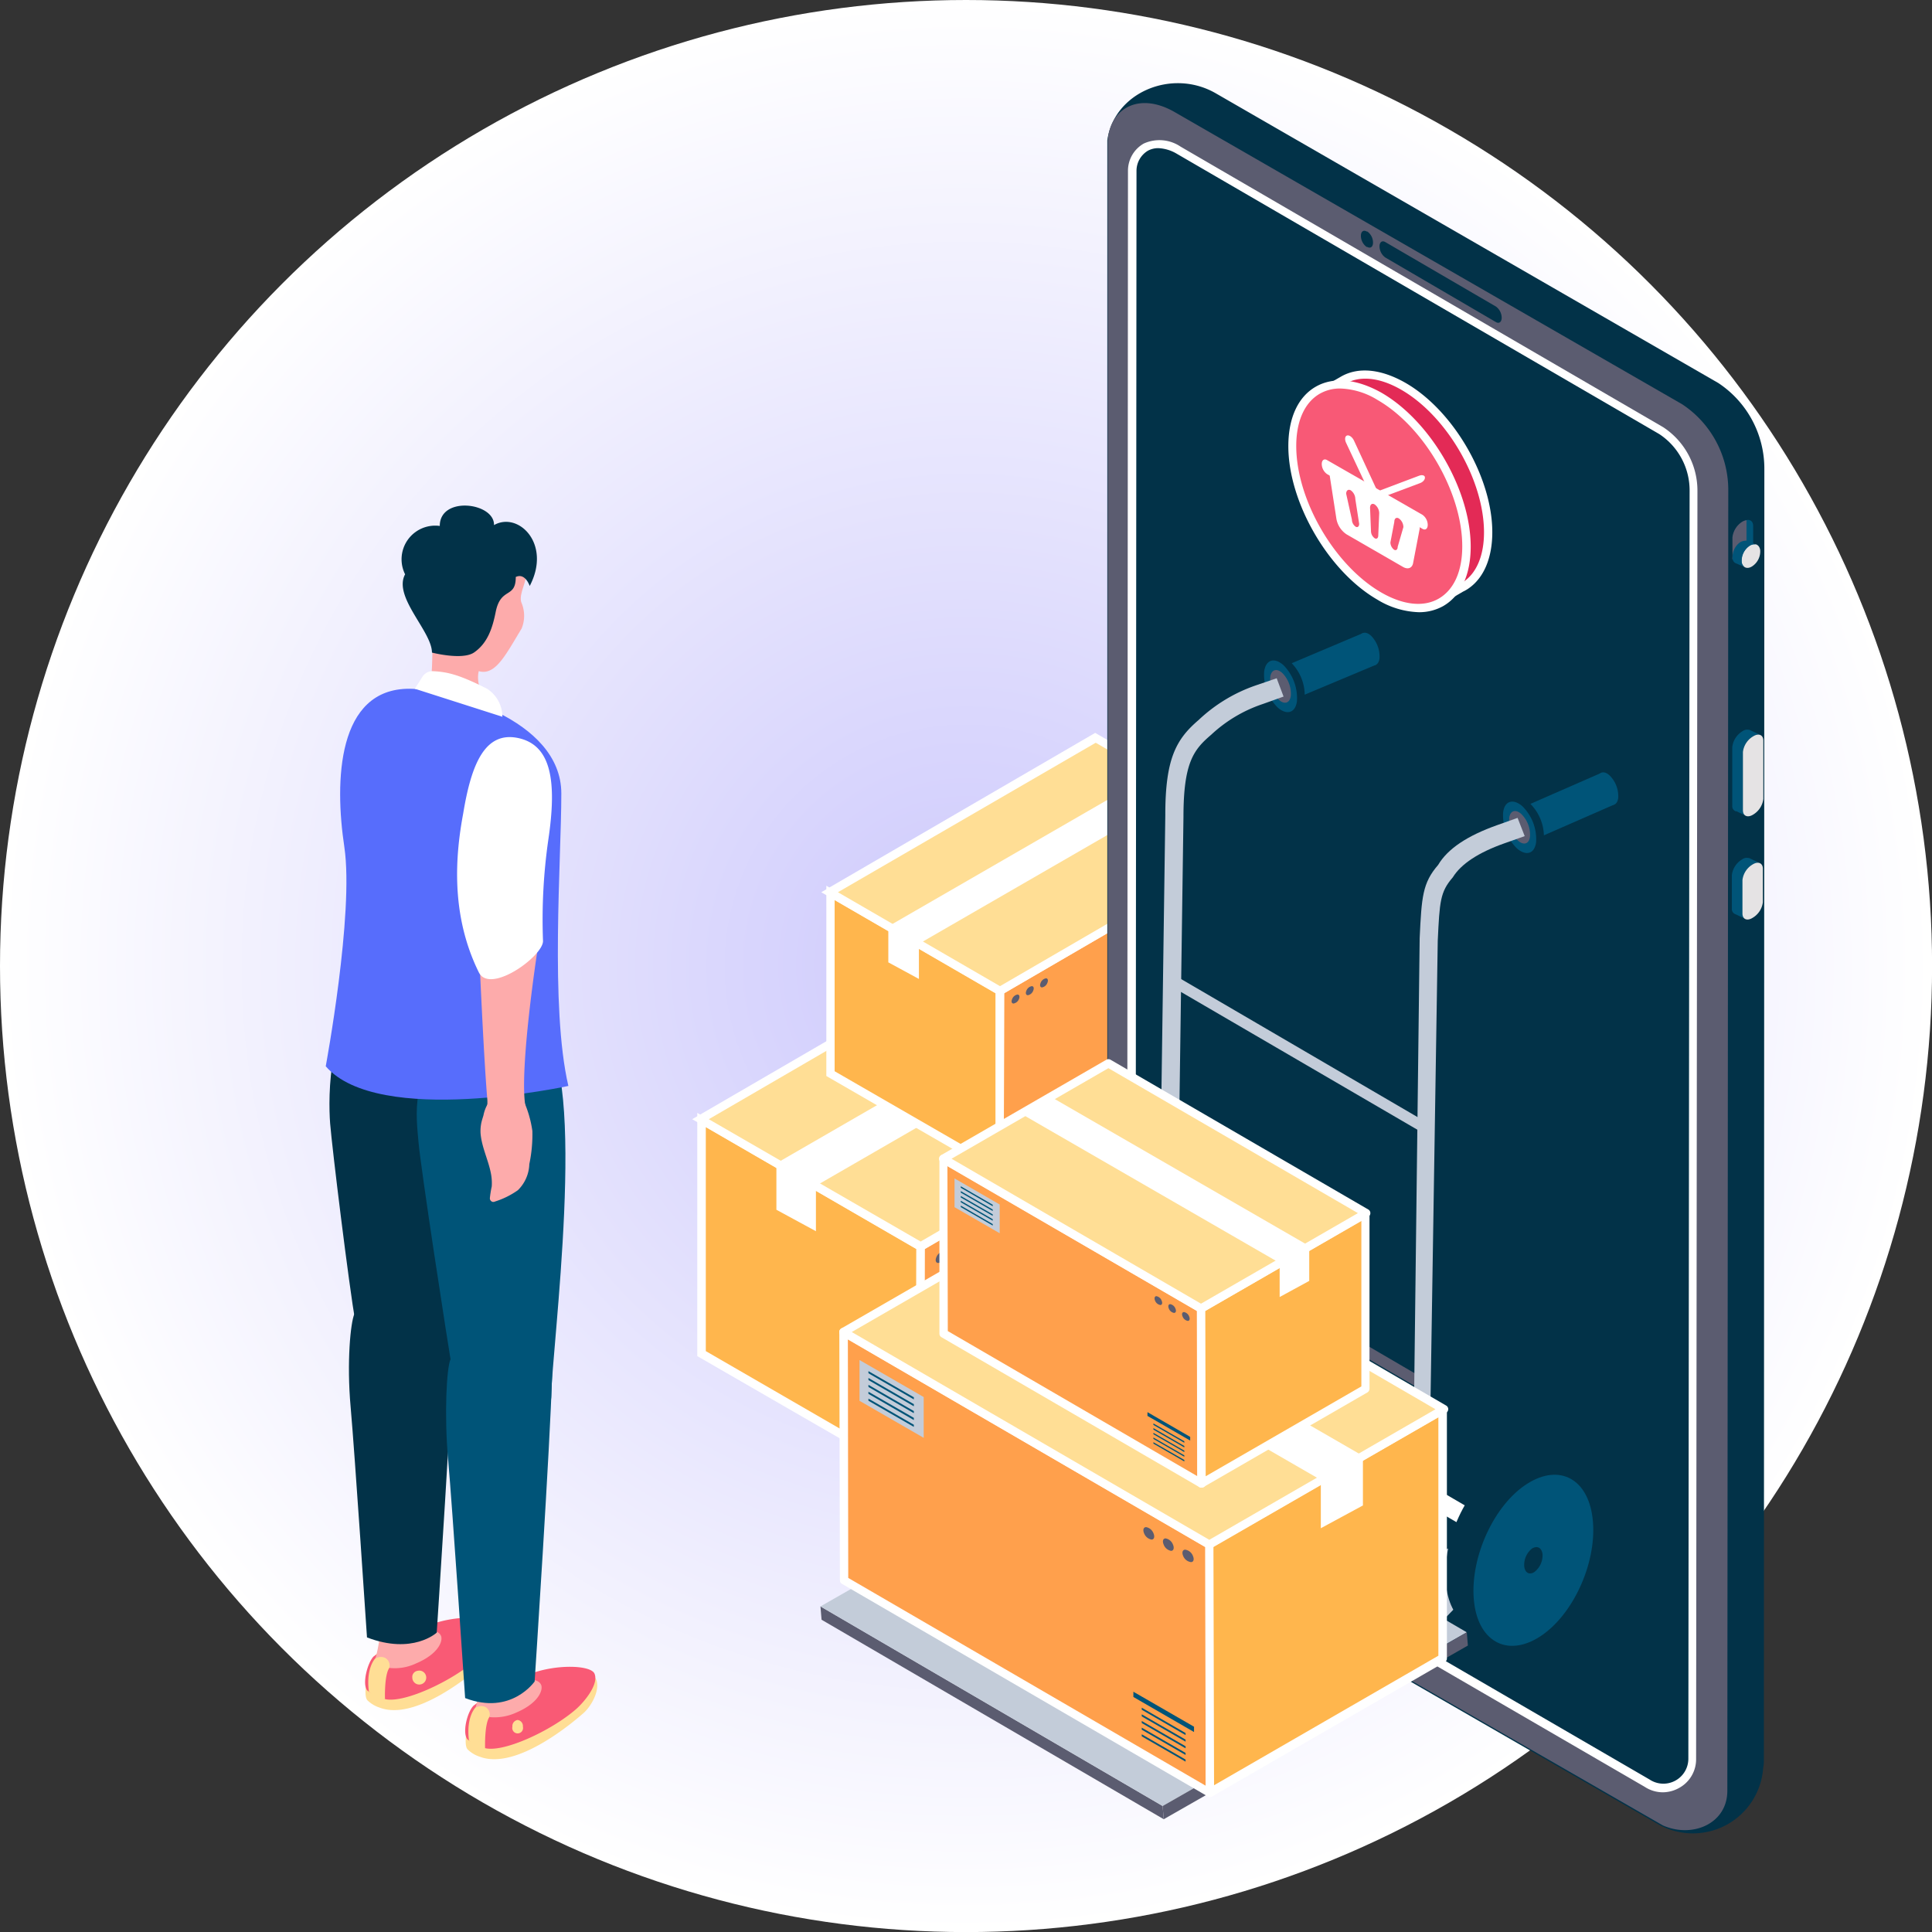
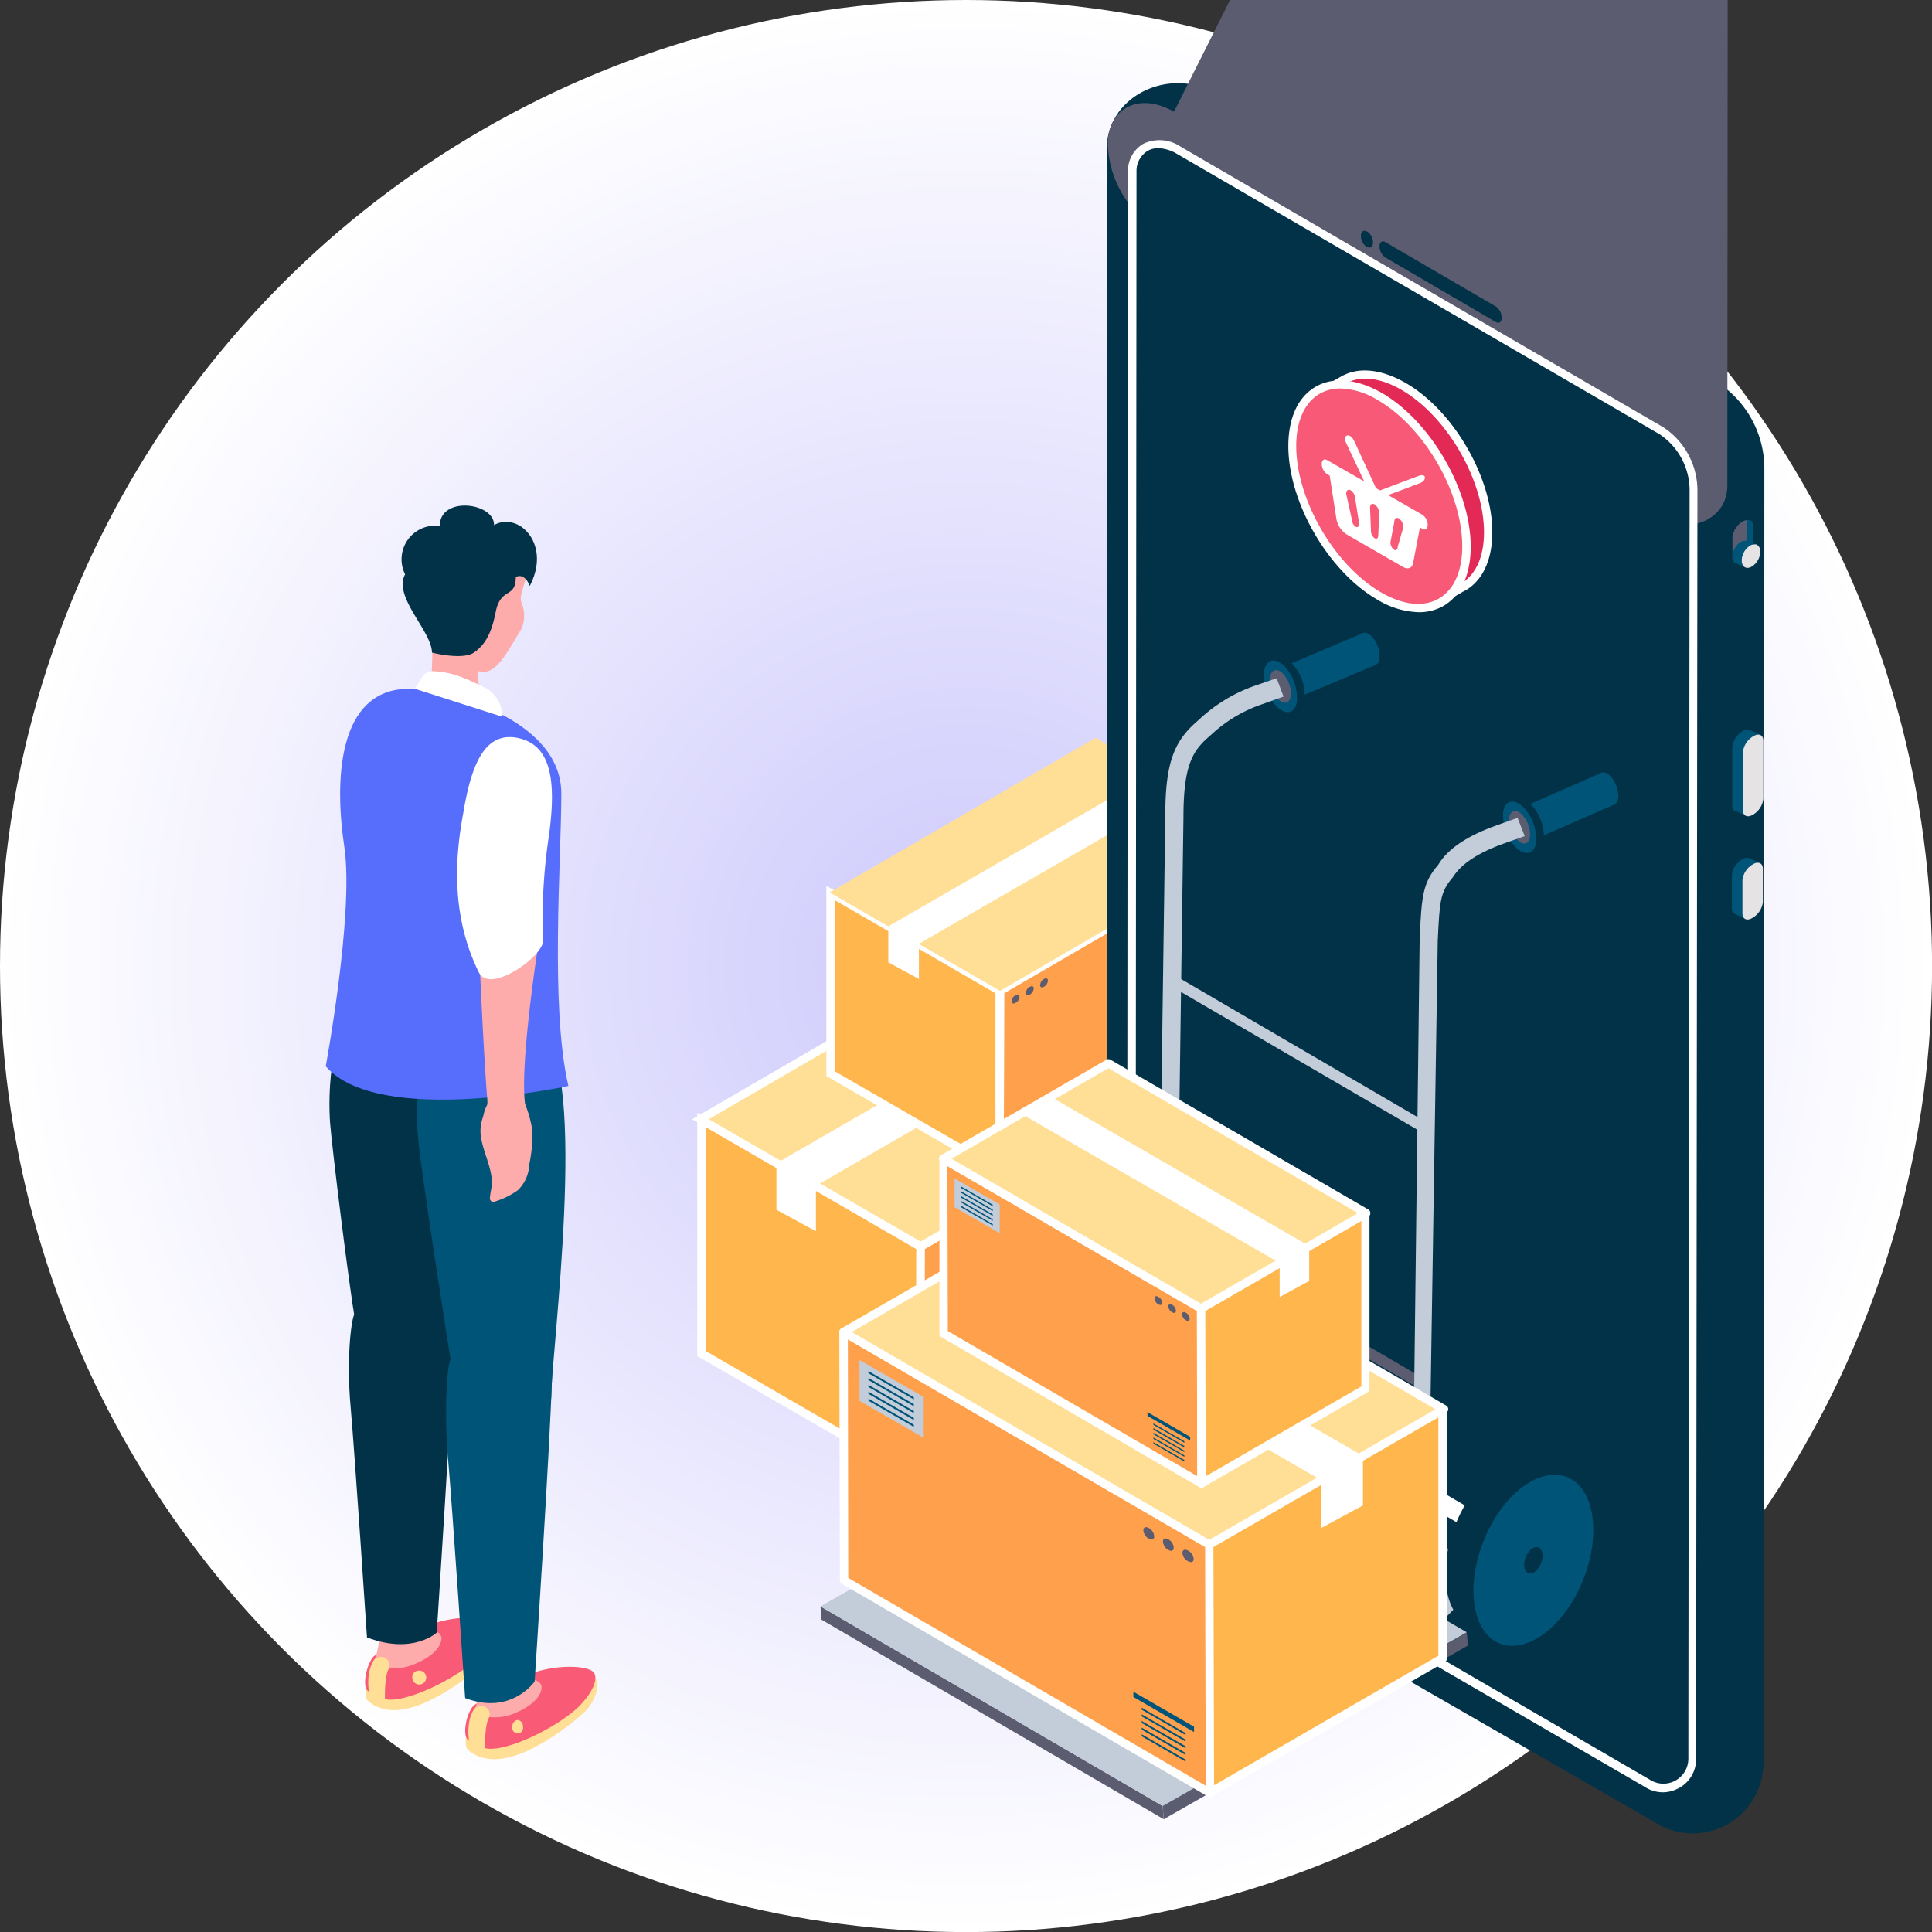
<svg xmlns="http://www.w3.org/2000/svg" viewBox="0 0 246.85 246.85">
  <rect x="0" y="0" width="246.85" height="246.85" fill="#333333" stroke="none" />
  <defs>
    <style>.cls-1{fill:url(#radial-gradient);}.cls-2{isolation:isolate;}.cls-3{fill:#ffa04c;}.cls-4{fill:#fff;}.cls-5{fill:#ffb64d;}.cls-6{fill:#ffde95;}.cls-7{fill:#005478;}.cls-8{fill:#c3ccd9;}.cls-9{fill:#5b5c70;}.cls-10{fill:#023248;}.cls-11{fill:#e5e3e4;}.cls-12{fill:#e32a56;}.cls-13{fill:#f85976;}.cls-14{fill:#f95a75;}.cls-15{fill:#fdabab;}.cls-16{fill:#576dfc;}</style>
    <radialGradient id="radial-gradient" cx="123.43" cy="123.43" r="123.43" gradientUnits="userSpaceOnUse">
      <stop offset="0" stop-color="#cdc9fc" />
      <stop offset="1" stop-color="#fff" />
    </radialGradient>
  </defs>
  <g id="Слой_2" data-name="Слой 2">
    <g id="Layer_1" data-name="Layer 1">
      <circle class="cls-1" cx="123.43" cy="123.43" r="123.43" />
      <g class="cls-2">
        <polygon class="cls-3" points="161.52 133.77 161.45 163.55 117.56 189.06 117.63 159.27 161.52 133.77" />
        <path class="cls-4" d="M117,190l.07-31,45-26.13-.08,31Zm1.13-30.4-.06,28.55,42.82-24.89.07-28.55Z" />
        <polygon class="cls-5" points="117.56 189.06 89.64 172.94 89.64 143.12 117.63 159.27 117.56 189.06" />
        <path class="cls-4" d="M118.09,190l-29-16.73V142.19L118.16,159ZM90.18,172.63,117,188.14l.07-28.56L90.18,144Z" />
        <polygon class="cls-6" points="161.52 133.77 117.63 159.27 89.5 143.03 133.39 117.53 161.52 133.77" />
        <path class="cls-4" d="M117.63,159.89,88.44,143l44.95-26.12,29.19,16.86ZM90.56,143l27.07,15.63,42.83-24.89-27.07-15.63Z" />
      </g>
      <polygon class="cls-4" points="148.29 126.08 104.25 151.51 104.25 157.31 99.2 154.57 99.2 148.63 143.66 122.96 148.29 126.08" />
      <polygon class="cls-7" points="125.73 181.47 120.47 184.51 120.47 184.27 125.73 181.23 125.73 181.47" />
      <polygon class="cls-7" points="125.73 182.27 120.47 185.31 120.47 185.06 125.73 182.03 125.73 182.27" />
      <polygon class="cls-7" points="126.74 177.56 119.46 181.76 119.46 181.12 126.74 176.92 126.74 177.56" />
      <polygon class="cls-7" points="125.73 180.68 120.47 183.71 120.47 183.47 125.73 180.43 125.73 180.68" />
      <polygon class="cls-7" points="125.73 179.08 120.47 182.12 120.47 181.88 125.73 178.84 125.73 179.08" />
      <polygon class="cls-7" points="125.73 179.88 120.47 182.92 120.47 182.67 125.73 179.64 125.73 179.88" />
      <polygon class="cls-8" points="159.6 142.02 151.9 146.46 151.9 141.57 159.6 137.13 159.6 142.02" />
      <polygon class="cls-7" points="158.53 138.71 153.08 141.85 153.08 141.6 158.53 138.46 158.53 138.71" />
      <polygon class="cls-7" points="158.53 142.01 153.08 145.15 153.08 144.9 158.53 141.75 158.53 142.01" />
      <polygon class="cls-7" points="158.53 140.36 153.08 143.5 153.08 143.25 158.53 140.1 158.53 140.36" />
      <polygon class="cls-7" points="158.53 141.18 153.08 144.32 153.08 144.07 158.53 140.93 158.53 141.18" />
      <polygon class="cls-7" points="158.53 139.53 153.08 142.68 153.08 142.42 158.53 139.28 158.53 139.53" />
-       <path class="cls-9" d="M120.53,159.88c.31,0,.41.33.24.75a1.18,1.18,0,0,1-.89.74c-.31,0-.42-.33-.24-.74A1.18,1.18,0,0,1,120.53,159.88Z" />
      <path class="cls-9" d="M122.87,158.52c.31,0,.42.34.24.75a1.18,1.18,0,0,1-.89.75c-.31,0-.41-.33-.23-.75A1.17,1.17,0,0,1,122.87,158.52Z" />
      <path class="cls-9" d="M125.21,157.17c.31,0,.42.34.24.75a1.19,1.19,0,0,1-.88.75c-.31,0-.42-.34-.24-.75A1.19,1.19,0,0,1,125.21,157.17Z" />
      <g class="cls-2">
        <polygon class="cls-3" points="161.74 106.86 161.69 129.91 127.72 149.65 127.77 126.6 161.74 106.86" />
        <path class="cls-4" d="M127.18,150.58l.06-24.29,35-20.36-.06,24.29Zm1.12-23.67-.05,21.82,32.91-19.13.05-21.82Z" />
        <polygon class="cls-5" points="127.72 149.65 106.11 137.18 106.11 114.09 127.77 126.6 127.72 149.65" />
        <path class="cls-4" d="M128.25,150.57l-22.67-13.09V113.17l22.72,13.12Zm-21.61-13.7,20.55,11.86,0-21.82L106.64,115Z" />
        <polygon class="cls-6" points="161.74 106.86 127.77 126.6 106 114.03 139.97 94.28 161.74 106.86" />
-         <path class="cls-4" d="M127.77,127.21,104.93,114l35-20.36,22.84,13.19ZM107.06,114l20.71,12,32.91-19.12L140,94.9Z" />
      </g>
      <polygon class="cls-4" points="151.5 100.91 117.41 120.59 117.41 125.08 113.5 122.96 113.5 118.36 147.92 98.49 151.5 100.91" />
      <polygon class="cls-7" points="134.04 143.78 129.97 146.13 129.97 145.94 134.04 143.59 134.04 143.78" />
      <polygon class="cls-7" points="134.04 144.4 129.97 146.75 129.97 146.56 134.04 144.21 134.04 144.4" />
      <polygon class="cls-7" points="134.82 140.75 129.19 144 129.19 143.51 134.82 140.26 134.82 140.75" />
      <polygon class="cls-7" points="134.04 143.17 129.97 145.52 129.97 145.33 134.04 142.98 134.04 143.17" />
      <polygon class="cls-7" points="134.04 141.93 129.97 144.28 129.97 144.09 134.04 141.74 134.04 141.93" />
      <polygon class="cls-7" points="134.04 142.55 129.97 144.9 129.97 144.71 134.04 142.36 134.04 142.55" />
      <polygon class="cls-8" points="160.25 113.24 154.3 116.68 154.3 112.89 160.25 109.46 160.25 113.24" />
      <polygon class="cls-7" points="159.43 110.68 155.21 113.11 155.21 112.92 159.43 110.48 159.43 110.68" />
      <polygon class="cls-7" points="159.43 113.23 155.21 115.67 155.21 115.47 159.43 113.04 159.43 113.23" />
      <polygon class="cls-7" points="159.43 111.96 155.21 114.39 155.21 114.19 159.43 111.76 159.43 111.96" />
      <polygon class="cls-7" points="159.43 112.6 155.21 115.03 155.21 114.83 159.43 112.4 159.43 112.6" />
      <polygon class="cls-7" points="159.43 111.32 155.21 113.75 155.21 113.56 159.43 111.12 159.43 111.32" />
      <path class="cls-9" d="M130,127.07c.24,0,.33.26.19.58a.91.91,0,0,1-.69.57c-.24,0-.32-.25-.18-.57A.91.91,0,0,1,130,127.07Z" />
      <path class="cls-9" d="M131.83,126c.24,0,.32.26.18.58a.91.91,0,0,1-.68.58c-.24,0-.33-.26-.19-.58A.92.92,0,0,1,131.83,126Z" />
      <path class="cls-9" d="M133.64,125c.24,0,.32.26.18.58a.9.9,0,0,1-.68.58c-.24,0-.32-.26-.18-.58A.9.9,0,0,1,133.64,125Z" />
      <path class="cls-10" d="M211.73,233l-64.25-37a13.33,13.33,0,0,1-6-11.19s0-166.59,0-166.87c.85-6.14,8.29-9.26,13.89-6l64.18,37a13.12,13.12,0,0,1,5.88,11L225.37,225a5.08,5.08,0,0,1-.09.9A9,9,0,0,1,211.73,233Z" />
      <path class="cls-7" d="M224,69.68V67.2c0-.72-.59-1-1.31-.56h0a2.71,2.71,0,0,0-1.3,2.06v2.48c0,.72.58,1,1.3.55h0A2.68,2.68,0,0,0,224,69.68Z" />
      <path class="cls-9" d="M221.35,68.69a2.73,2.73,0,0,1,1.31-2.06,1.75,1.75,0,0,1,.49-.16.88.88,0,0,1,0,.29v2.48a2.73,2.73,0,0,1-1.31,2.06,1.79,1.79,0,0,1-.48.18,1,1,0,0,1,0-.31Z" />
      <path class="cls-11" d="M224.9,70.29h0c-.1-.72-.72-1-1.38-.56h0a2.31,2.31,0,0,0-1,2.06h0c.1.72.72,1,1.38.55h0A2.29,2.29,0,0,0,224.9,70.29Z" />
      <path class="cls-7" d="M223.54,69.75a2.31,2.31,0,0,0-1,2.06.86.86,0,0,0,.37.64h0l-1.19-.51a.73.73,0,0,1-.35-.62,2.31,2.31,0,0,1,1-2.06,1.7,1.7,0,0,1,.82-.18l1.19.5A1.09,1.09,0,0,0,223.54,69.75Z" />
      <path class="cls-7" d="M224,94.08a2.69,2.69,0,0,0-1.31,2v7.45a.71.71,0,0,0,.36.69l-1.17-.56-.11,0a.7.7,0,0,1-.44-.72V95.49a2.71,2.71,0,0,1,1.3-2.06,1,1,0,0,1,.83-.18l.07,0h0l0,0,1.34.63A1,1,0,0,0,224,94.08Z" />
      <path class="cls-11" d="M225.3,102.08V94.63c0-.72-.58-1-1.3-.55h0a2.69,2.69,0,0,0-1.31,2v7.45c0,.72.59,1,1.31.55h0A2.71,2.71,0,0,0,225.3,102.08Z" />
      <path class="cls-7" d="M223.94,110.45a2.68,2.68,0,0,0-1.3,2v4.27a.71.71,0,0,0,.36.69l-1.17-.56-.12-.05a.7.7,0,0,1-.43-.72v-4.27a2.68,2.68,0,0,1,1.3-2,1,1,0,0,1,.83-.18l.07,0h0l0,0,1.34.63A1.05,1.05,0,0,0,223.94,110.45Z" />
      <path class="cls-11" d="M225.24,115.27V111c0-.72-.59-1-1.31-.55h0a2.68,2.68,0,0,0-1.3,2v4.27c0,.72.58,1,1.3.55h0A2.69,2.69,0,0,0,225.24,115.27Z" />
-       <path class="cls-9" d="M141.54,17.94l0,166.76a13.32,13.32,0,0,0,6,11.18l64.92,37.35c3.73,1.66,8.22-.18,8.24-4.4l.12-166.17a13.12,13.12,0,0,0-5.88-11L150,14.27C145.37,11.67,141.8,14,141.54,17.94Z" />
+       <path class="cls-9" d="M141.54,17.94a13.32,13.32,0,0,0,6,11.18l64.92,37.35c3.73,1.66,8.22-.18,8.24-4.4l.12-166.17a13.12,13.12,0,0,0-5.88-11L150,14.27C145.37,11.67,141.8,14,141.54,17.94Z" />
      <path class="cls-10" d="M210.42,227.82,148.74,192a9.35,9.35,0,0,1-4.2-7.84l.11-162.42c.19-2.74,2.69-4.39,5.95-2.57L212.24,55a9.22,9.22,0,0,1,4.12,7.71l-.17,162A3.72,3.72,0,0,1,210.42,227.82Z" />
      <path class="cls-4" d="M212.46,229a4.23,4.23,0,0,1-2.32-.7l-61.67-35.81a9.84,9.84,0,0,1-4.46-8.3l.11-162.42a4,4,0,0,1,2-3.42,4.83,4.83,0,0,1,4.73.39l61.65,35.84a9.69,9.69,0,0,1,4.38,8.17l-.17,162a4.17,4.17,0,0,1-2.24,3.73A4.3,4.3,0,0,1,212.46,229ZM148,18.93a2.74,2.74,0,0,0-1.34.33,3,3,0,0,0-1.45,2.52l-.12,162.38a8.79,8.79,0,0,0,4,7.39l61.68,35.82a3.19,3.19,0,0,0,4.95-2.64l.16-162a8.62,8.62,0,0,0-3.88-7.27L150.33,19.63A5,5,0,0,0,148,18.93Z" />
      <path class="cls-10" d="M174.7,29.58l-.08,0c-.41-.24-.74,0-.74.55h0a1.77,1.77,0,0,0,.73,1.42l.08,0c.41.23.74,0,.74-.56h0A1.74,1.74,0,0,0,174.7,29.58Z" />
      <path class="cls-10" d="M191.14,39.17,177,30.93c-.4-.24-.74,0-.74.55h0A1.78,1.78,0,0,0,177,32.9l14.13,8.25c.4.24.74,0,.74-.56h0A1.81,1.81,0,0,0,191.14,39.17Z" />
      <path class="cls-12" d="M183.93,76.72,168.57,50.33l3-1.73h0c2-1.17,4.7-1,7.74.73,6,3.45,10.83,11.82,10.83,18.68,0,3.21-1.06,5.52-2.8,6.72h0a5.38,5.38,0,0,1-.66.38Z" />
      <path class="cls-4" d="M183.93,77.25h-.14a.57.57,0,0,1-.32-.25L168.11,50.6a.49.49,0,0,1-.06-.41.57.57,0,0,1,.25-.32l3-1.73a.05.05,0,0,1,0,0c2.22-1.3,5.14-1,8.23.75C185.69,52.4,190.67,61,190.67,68c0,3.27-1.07,5.81-3,7.16a4.59,4.59,0,0,1-.74.43l-2.7,1.58A.52.52,0,0,1,183.93,77.25ZM169.3,50.52,184.12,76l2.28-1.33a5.24,5.24,0,0,0,.63-.36c1.66-1.15,2.58-3.38,2.58-6.29,0-6.68-4.74-14.86-10.57-18.22-2.76-1.59-5.32-1.86-7.2-.73l-.05,0Z" />
      <path class="cls-13" d="M165.14,57c0,7,5,15.63,11.12,19.18s11.12.7,11.12-6.34-5-15.64-11.12-19.19S165.14,49.93,165.14,57Z" />
      <path class="cls-4" d="M181.25,78.22a10.76,10.76,0,0,1-5.26-1.6C169.71,73,164.61,64.18,164.61,57c0-3.6,1.24-6.29,3.5-7.59s5.26-1,8.42.78c6.27,3.63,11.38,12.44,11.38,19.65,0,3.59-1.24,6.28-3.5,7.59A6.27,6.27,0,0,1,181.25,78.22Zm-10-28.58a5.17,5.17,0,0,0-2.63.67c-1.91,1.1-3,3.47-3,6.67,0,6.86,4.87,15.26,10.86,18.72,2.81,1.62,5.42,1.9,7.35.78s3-3.47,3-6.66C186.85,63,182,54.55,176,51.1A9.61,9.61,0,0,0,171.27,49.64Z" />
      <path class="cls-4" d="M169.92,60.93l.83,5.35a3,3,0,0,0,1.31,2l7.19,4.15c.63.37,1.18.16,1.3-.48l.84-4.38a1.46,1.46,0,0,0-.67-1.32l-10.13-5.85C170.15,60.13,169.83,60.4,169.92,60.93Zm8.23,5.75c0-.44.26-.63.58-.44l0,0a1.38,1.38,0,0,1,.58,1.11l-.73,2.52c0,.35-.21.52-.47.36h0a1.2,1.2,0,0,1-.46-.92Zm-3.1-1.8c0-.43.26-.62.59-.43h0a1.42,1.42,0,0,1,.58,1.12l-.12,2.84c0,.35-.21.51-.46.36l0,0a1.14,1.14,0,0,1-.47-.91ZM172,63.09c0-.42.26-.62.59-.44l0,0a1.42,1.42,0,0,1,.58,1.12l.49,3.16c0,.35-.21.51-.46.36l0,0a1.14,1.14,0,0,1-.47-.91Z" />
      <path class="cls-4" d="M169.55,58.78l12.2,7a1.6,1.6,0,0,1,.67,1.28h0c0,.5-.3.73-.67.51l-12.2-7a1.61,1.61,0,0,1-.67-1.29h0C168.88,58.8,169.18,58.57,169.55,58.78Z" />
      <path class="cls-4" d="M176,64h0c.28-.08.34-.5.13-.94L173,56.3c-.2-.44-.6-.74-.88-.66h0c-.28.07-.34.5-.13.94l3.18,6.77C175.36,63.79,175.75,64.09,176,64Z" />
      <path class="cls-4" d="M175.23,63.57h0c0,.26.35.36.71.22l5.52-2.07c.37-.14.63-.46.6-.72h0c0-.26-.34-.36-.71-.23l-5.52,2.08C175.47,63,175.2,63.31,175.23,63.57Z" />
      <polygon class="cls-7" points="204.66 98.72 193.32 103.68 194.93 107.75 206.24 102.8 204.66 98.72" />
      <polygon class="cls-7" points="175.8 84.94 164.28 89.77 162.93 85.63 174.19 80.87 175.8 84.94" />
      <path class="cls-7" d="M173.63,81.73a3.71,3.71,0,0,0,1.09,2.9c.73.66,1.42.43,1.54-.51a3.78,3.78,0,0,0-1.09-2.9C174.44,80.56,173.75,80.79,173.63,81.73Z" />
      <path class="cls-7" d="M204.1,99.59a3.75,3.75,0,0,0,1.13,2.89c.73.65,1.42.41,1.53-.54a3.75,3.75,0,0,0-1.13-2.89C204.9,98.4,204.21,98.64,204.1,99.59Z" />
      <path class="cls-10" d="M162.4,84.43l1-.34h0l.05,0h0a1.67,1.67,0,0,1,1.5.56,5.92,5.92,0,0,1,1.74,4.61,1.52,1.52,0,0,1-.84,1.36h0l-1,.34-.24-.65a1.78,1.78,0,0,1-.32-.24,5.94,5.94,0,0,1-1.74-4.62,1.8,1.8,0,0,1,.08-.35Z" />
      <path class="cls-7" d="M161.52,85.8a5.92,5.92,0,0,0,1.74,4.61c1.15,1,2.25.69,2.45-.81A6,6,0,0,0,164,85C162.81,83.93,161.72,84.3,161.52,85.8Z" />
      <path class="cls-9" d="M162.3,86.5a3.72,3.72,0,0,0,1.09,2.91c.73.66,1.42.43,1.54-.52a3.78,3.78,0,0,0-1.09-2.9C163.11,85.33,162.42,85.56,162.3,86.5Z" />
      <path class="cls-10" d="M192.9,102.45l1-.36h0l.05,0h0a1.7,1.7,0,0,1,1.51.54,6,6,0,0,1,1.8,4.59,1.52,1.52,0,0,1-.83,1.37h0l-1,.36-.25-.64a3.59,3.59,0,0,1-.33-.25,5.93,5.93,0,0,1-1.79-4.59,2.09,2.09,0,0,1,.07-.36Z" />
      <path class="cls-7" d="M192.05,103.83a5.93,5.93,0,0,0,1.79,4.59c1.17,1,2.26.66,2.43-.85a5.93,5.93,0,0,0-1.79-4.59C193.31,102,192.22,102.33,192.05,103.83Z" />
      <path class="cls-9" d="M192.83,104.52a3.73,3.73,0,0,0,1.13,2.89c.73.65,1.42.42,1.53-.53a3.73,3.73,0,0,0-1.13-2.89C193.63,103.34,192.94,103.58,192.83,104.52Z" />
      <path class="cls-10" d="M164.86,168l-3.5-2-.34-.19-.13-.08h0c-1.48-.69-3.34-.5-5.3.76-4.21,2.72-7.26,9.29-6.82,14.69a7,7,0,0,0,2.35,5.16h0l.06,0a5.09,5.09,0,0,0,.71.42L155,188.6Z" />
      <path class="cls-7" d="M167.59,173.42c.45,5.39-2.6,12-6.81,14.68s-8,.55-8.42-4.85,2.61-12,6.82-14.69S167.15,168,167.59,173.42Z" />
      <path class="cls-10" d="M163,176a6.77,6.77,0,0,1-2.67,5.75c-1.64,1.07-3.12.21-3.29-1.9a6.78,6.78,0,0,1,2.66-5.75C161.31,173.07,162.79,173.92,163,176Z" />
      <path class="cls-8" d="M150,191l1.21-86.63c0-7,1.34-8.61,3.55-10.5a18,18,0,0,1,6.59-3.92L164,89l-.88-2.34-2.63.9A20.15,20.15,0,0,0,153.14,92c-2.86,2.45-4.26,4.92-4.25,12.17l-1.21,86.62Z" />
      <path class="cls-9" d="M149,158.5a.43.43,0,0,1-.16-.33,1.06,1.06,0,0,1,.42-.9.33.33,0,0,1,.34,0h0l32.54,19-.54,1.3-32.59-19h0Z" />
      <path class="cls-8" d="M150,126.15a.41.41,0,0,1-.16-.33,1.08,1.08,0,0,1,.42-.91.33.33,0,0,1,.34,0h0l32.54,19-.54,1.31-32.6-19h0Z" />
      <path class="cls-4" d="M160.46,176.78,190,194l-.92,2.22L159.44,179C158.35,178.25,159.63,176.29,160.46,176.78Z" />
      <polygon class="cls-9" points="181.26 198.99 181.07 208.6 148.74 189.73 148.92 180.12 181.26 198.99" />
      <polygon class="cls-8" points="181.21 210.29 192.44 198.71 192.19 195.71 181.26 198.99 181.21 210.29" />
      <path class="cls-8" d="M182.32,207.86l1.38-87.67c.24-5,.3-6.22,1.92-8.09,1.07-1.73,3.3-3.18,6.57-4.34l2.62-.93-.91-2.33-2.62.93c-3.77,1.34-6.3,3-7.53,5.08-2,2.31-2.11,4.08-2.36,9.34l-1.1,90.68Z" />
      <path class="cls-10" d="M201,189.16,197,186.79h0c-1.51-.79-3.43-.63-5.47.68-4.2,2.72-7.25,9.29-6.81,14.69.21,2.57,1.18,4.4,2.59,5.33h0l.13.07.15.09,3.52,2.06Z" />
      <path class="cls-7" d="M203.53,194.44c.44,5.4-2.6,12-6.81,14.69s-8,.54-8.42-4.86,2.61-12,6.81-14.68S203.09,189,203.53,194.44Z" />
      <path class="cls-10" d="M197.09,198.6a2.69,2.69,0,0,1-1.05,2.26c-.65.41-1.22.08-1.29-.75a2.68,2.68,0,0,1,1-2.26C196.44,197.44,197,197.77,197.09,198.6Z" />
      <polygon class="cls-9" points="104.83 205.25 148.55 230.75 148.69 232.44 104.97 206.95 104.83 205.25" />
      <polygon class="cls-8" points="148.55 230.75 187.41 208.56 143.69 183.07 104.83 205.25 148.55 230.75" />
      <polygon class="cls-9" points="148.55 230.75 187.41 208.56 187.55 210.25 148.69 232.44 148.55 230.75" />
      <g class="cls-2">
        <polygon class="cls-3" points="107.77 170.19 107.85 201.91 154.59 229.07 154.51 197.35 107.77 170.19" />
        <path class="cls-4" d="M154.59,229.61a.5.5,0,0,1-.27-.08l-46.74-27.16a.52.52,0,0,1-.27-.46l-.07-31.72a.53.53,0,0,1,.27-.46.55.55,0,0,1,.53,0l46.74,27.16a.54.54,0,0,1,.26.46l.08,31.72a.52.52,0,0,1-.27.46A.5.5,0,0,1,154.59,229.61Zm-46.21-28,45.67,26.55L154,197.66l-45.67-26.54Z" />
        <polygon class="cls-5" points="154.59 229.07 184.31 211.91 184.31 180.15 154.51 197.35 154.59 229.07" />
        <path class="cls-4" d="M154.59,229.61a.5.5,0,0,1-.27-.08.52.52,0,0,1-.27-.46L154,197.36a.56.56,0,0,1,.26-.47l29.81-17.2a.51.51,0,0,1,.53,0,.52.52,0,0,1,.27.46v31.76a.52.52,0,0,1-.27.46l-29.73,17.16A.5.5,0,0,1,154.59,229.61Zm.45-32,.08,30.49,28.66-16.55V181.07Z" />
        <polygon class="cls-6" points="107.77 170.19 154.51 197.35 184.47 180.06 137.73 152.9 107.77 170.19" />
        <path class="cls-4" d="M154.51,197.89a.56.56,0,0,1-.27-.08L107.5,170.65a.53.53,0,0,1,0-.92l30-17.3a.55.55,0,0,1,.54,0l46.74,27.16a.53.53,0,0,1,.26.46.54.54,0,0,1-.26.46l-30,17.3A.64.64,0,0,1,154.51,197.89Zm-45.68-27.7,45.68,26.55,28.9-16.68-45.68-26.55Z" />
      </g>
      <polygon class="cls-4" points="121.86 162.01 168.76 189.09 168.76 195.26 174.14 192.35 174.14 186.02 126.8 158.69 121.86 162.01" />
      <polygon class="cls-7" points="145.88 221 151.48 224.23 151.48 223.97 145.88 220.74 145.88 221" />
      <polygon class="cls-7" points="145.88 221.85 151.48 225.08 151.48 224.82 145.88 221.59 145.88 221.85" />
      <polygon class="cls-7" points="144.81 216.82 152.56 221.3 152.56 220.62 144.81 216.15 144.81 216.82" />
      <polygon class="cls-7" points="145.88 220.15 151.48 223.38 151.48 223.12 145.88 219.89 145.88 220.15" />
      <polygon class="cls-7" points="145.88 218.45 151.48 221.69 151.48 221.43 145.88 218.19 145.88 218.45" />
      <polygon class="cls-7" points="145.88 219.3 151.48 222.53 151.48 222.27 145.88 219.04 145.88 219.3" />
      <polygon class="cls-8" points="109.82 178.98 118.02 183.71 118.02 178.5 109.82 173.77 109.82 178.98" />
      <polygon class="cls-7" points="110.96 175.46 116.76 178.8 116.76 178.53 110.96 175.19 110.96 175.46" />
      <polygon class="cls-7" points="110.96 178.97 116.76 182.31 116.76 182.04 110.96 178.7 110.96 178.97" />
      <polygon class="cls-7" points="110.96 177.21 116.76 180.56 116.76 180.29 110.96 176.94 110.96 177.21" />
      <polygon class="cls-7" points="110.96 178.09 116.76 181.44 116.76 181.16 110.96 177.82 110.96 178.09" />
      <polygon class="cls-7" points="110.96 176.33 116.76 179.68 116.76 179.41 110.96 176.06 110.96 176.33" />
      <path class="cls-9" d="M151.43,198c-.33,0-.45.36-.26.8a1.26,1.26,0,0,0,1,.79c.33,0,.44-.35.25-.79A1.26,1.26,0,0,0,151.43,198Z" />
      <path class="cls-9" d="M148.93,196.56c-.33,0-.44.35-.25.79a1.26,1.26,0,0,0,.94.8c.33,0,.44-.36.25-.8A1.25,1.25,0,0,0,148.93,196.56Z" />
      <path class="cls-9" d="M146.44,195.12c-.33,0-.45.35-.26.79a1.27,1.27,0,0,0,.95.8c.33,0,.44-.36.25-.8A1.25,1.25,0,0,0,146.44,195.12Z" />
      <g class="cls-2">
        <polygon class="cls-3" points="120.51 148.05 120.57 170.4 153.5 189.54 153.45 167.19 120.51 148.05" />
        <path class="cls-4" d="M153.5,190.07a.54.54,0,0,1-.27-.07L120.3,170.86a.52.52,0,0,1-.27-.46l0-22.35a.52.52,0,0,1,.27-.46.51.51,0,0,1,.53,0l32.94,19.14a.54.54,0,0,1,.26.46l.06,22.35a.54.54,0,0,1-.27.46A.52.52,0,0,1,153.5,190.07Zm-32.4-20L153,188.62l-.05-21.12L121.05,149Z" />
        <polygon class="cls-5" points="153.5 189.54 174.45 177.45 174.45 155.06 153.45 167.19 153.5 189.54" />
        <path class="cls-4" d="M153.5,190.07a.48.48,0,0,1-.26-.07.52.52,0,0,1-.27-.46l-.05-22.35a.53.53,0,0,1,.26-.46l21-12.13a.54.54,0,0,1,.8.46v22.39a.55.55,0,0,1-.27.46L153.77,190A.52.52,0,0,1,153.5,190.07ZM154,167.5l.05,21.12,19.89-11.48V156Z" />
        <polygon class="cls-6" points="120.51 148.05 153.45 167.19 174.56 155 141.63 135.86 120.51 148.05" />
        <path class="cls-4" d="M153.45,167.72a.54.54,0,0,1-.27-.07l-32.93-19.14a.53.53,0,0,1-.27-.46.52.52,0,0,1,.27-.46l21.11-12.19a.51.51,0,0,1,.53,0l32.94,19.14a.52.52,0,0,1,.26.46.53.53,0,0,1-.26.46l-21.11,12.19A.54.54,0,0,1,153.45,167.72Zm-31.87-19.67,31.87,18.52L173.5,155l-31.88-18.52Z" />
      </g>
      <polygon class="cls-4" points="130.44 142.28 163.5 161.37 163.5 165.72 167.28 163.66 167.28 159.2 133.92 139.94 130.44 142.28" />
      <polygon class="cls-7" points="147.37 183.85 151.32 186.13 151.32 185.95 147.37 183.67 147.37 183.85" />
      <polygon class="cls-7" points="147.37 184.45 151.32 186.73 151.32 186.54 147.37 184.27 147.37 184.45" />
      <polygon class="cls-7" points="146.61 180.91 152.07 184.06 152.07 183.59 146.61 180.43 146.61 180.91" />
      <polygon class="cls-7" points="147.37 183.25 151.32 185.53 151.32 185.35 147.37 183.07 147.37 183.25" />
      <polygon class="cls-7" points="147.37 182.06 151.32 184.34 151.32 184.15 147.37 181.87 147.37 182.06" />
      <polygon class="cls-7" points="147.37 182.66 151.32 184.94 151.32 184.75 147.37 182.47 147.37 182.66" />
      <polygon class="cls-8" points="121.96 154.24 127.73 157.57 127.73 153.9 121.96 150.57 121.96 154.24" />
      <polygon class="cls-7" points="122.76 151.76 126.84 154.12 126.84 153.93 122.76 151.57 122.76 151.76" />
      <polygon class="cls-7" points="122.76 154.23 126.84 156.59 126.84 156.4 122.76 154.04 122.76 154.23" />
      <polygon class="cls-7" points="122.76 153 126.84 155.35 126.84 155.16 122.76 152.81 122.76 153" />
      <polygon class="cls-7" points="122.76 153.61 126.84 155.97 126.84 155.78 122.76 153.42 122.76 153.61" />
      <polygon class="cls-7" points="122.76 152.38 126.84 154.73 126.84 154.54 122.76 152.19 122.76 152.38" />
      <path class="cls-9" d="M151.28,167.64c-.24,0-.32.26-.18.57a.88.88,0,0,0,.66.56c.23,0,.31-.25.18-.56A.89.89,0,0,0,151.28,167.64Z" />
      <path class="cls-9" d="M149.52,166.63c-.23,0-.31.25-.18.56a.88.88,0,0,0,.66.56c.24,0,.32-.25.18-.56A.88.88,0,0,0,149.52,166.63Z" />
      <path class="cls-9" d="M147.76,165.61c-.23,0-.31.26-.18.57a.89.89,0,0,0,.67.56c.23,0,.31-.25.17-.56A.89.89,0,0,0,147.76,165.61Z" />
      <path class="cls-6" d="M63.34,208.22c.62,1.33-.51,3.46-1.61,4.41s-8.5,7.36-13.23,5.55a4,4,0,0,1-1.56-.94c-.71-.79.29-5.07,1.08-5.84C49.06,210.39,62.85,207.14,63.34,208.22Z" />
      <path class="cls-14" d="M54.9,207.62c3.35-1.3,7.75-1.16,8.25-.07.61,1.33-1.24,3.58-2.34,4.54-3.15,2.77-9.5,5.72-11.8,4.95A5.89,5.89,0,0,1,46.94,216c-.71-.79,0-3.53.79-4.35A41,41,0,0,1,54.9,207.62Z" />
      <path class="cls-6" d="M53.35,213.48a.89.89,0,1,1-.67.87A.79.79,0,0,1,53.35,213.48Z" />
      <path class="cls-6" d="M48.76,210.74l1.32,1.74-.34.63c-.66.95-.55,4-.55,4a2.6,2.6,0,0,1-2.06-1c-.39-3.06.84-4.24.84-4.24Z" />
      <path class="cls-15" d="M56.34,209c.28.6-.24,2.29-3.17,3.53a6.38,6.38,0,0,1-3.43.58,1.12,1.12,0,0,0-.47-1.25,1.27,1.27,0,0,0-1.3.06,21,21,0,0,0,.49-2.36C49.29,209.7,55.48,207.1,56.34,209Z" />
      <path class="cls-10" d="M58.07,169.08c-.2,8.21-2.27,39.52-2.27,39.52s-3.07,2.86-8.91.61c0,0-1.57-23.64-2.09-29.44s0-10.78.47-11.87C46.58,165,58.27,160.87,58.07,169.08Z" />
      <path class="cls-10" d="M47.66,125.3c1.4-1.06,5.7-1.68,10,2.09,7.78,6.77.29,38.73.29,44.12,0,5.57-11.22,5-12.52-2.43-.87-5-3-22.39-3.25-25.54C41.92,140.11,41.88,129.67,47.66,125.3Z" />
      <path class="cls-6" d="M76.14,214.5c.61,1.32-.52,3.45-1.62,4.41s-8.5,7.36-13.23,5.54a3.85,3.85,0,0,1-1.55-.94c-.71-.78.29-5.06,1.08-5.83C61.85,216.67,75.64,213.41,76.14,214.5Z" />
      <path class="cls-14" d="M67.69,213.89c3.35-1.29,7.75-1.15,8.26-.07.6,1.33-1.24,3.58-2.34,4.55-3.16,2.77-9.51,5.72-11.8,4.94a5.89,5.89,0,0,1-2.07-1.06c-.71-.78-.06-3.53.79-4.34A41.15,41.15,0,0,1,67.69,213.89Z" />
      <path class="cls-6" d="M66.14,219.76a.78.78,0,0,1,.67.86.69.69,0,1,1-1.34,0A.78.78,0,0,1,66.14,219.76Z" />
      <path class="cls-6" d="M61.55,217l1.32,1.75-.34.63c-.65.94-.55,4-.55,4a2.57,2.57,0,0,1-2.06-1c-.39-3.06.85-4.23.85-4.23Z" />
      <path class="cls-15" d="M69.14,215.27c.27.61-.25,2.29-3.17,3.54a6.63,6.63,0,0,1-3.44.58,1.11,1.11,0,0,0-.46-1.26,1.29,1.29,0,0,0-1.3.07,23.14,23.14,0,0,0,.49-2.37C62.08,216,68.27,213.37,69.14,215.27Z" />
      <path class="cls-7" d="M70.53,175.84c-.2,8.22-2.22,39-2.22,39s-3,4.38-8.88,2.12c0,0-1.65-24.63-2.17-30.44s-.19-11.73.29-12.81C58.87,170.77,70.73,167.64,70.53,175.84Z" />
      <path class="cls-7" d="M58.07,132.42c1.4-1.06,6.72-4.09,11.15-.45,6,4.92,1.22,40.91,1.22,46.31,0,5.56-11.22,5-12.51-2.43-.87-5-4.18-26.7-4.45-29.85C53.18,142.57,52.29,136.78,58.07,132.42Z" />
      <path class="cls-16" d="M44,108.24C42.71,99.71,43.11,88,52.29,88c4.53,0,19.43,3.76,19.43,13.39,0,8.44-1.45,27.25.9,37.36,0,0-24.27,5.28-31-2.51C41.61,136.28,45.25,116.76,44,108.24Z" />
      <path class="cls-15" d="M58.59,72.66c.88-.58,8.52-.5,8.62.62s-1,2.71-.57,3.76a4.26,4.26,0,0,1,0,3.28c-2,3.28-3.33,6.06-5.47,5.43-.54,2.26,1.54,4.85,1.26,4.81A37.33,37.33,0,0,1,54.93,88c.77-5-.48-8.83,2.18-13.58A4.72,4.72,0,0,1,58.59,72.66Z" />
      <path class="cls-10" d="M56.19,67.2c0-3.88,7-3,6.93-.11,3.09-1.77,7.39,2.38,4.56,7.78,0,0-.56-1.72-1.78-1.15,0,2.81-1.9,1.23-2.56,4.44-.4,2-1,4-2.79,5.22-1.51,1-5.36,0-5.36,0,0-2.72-5-7.11-3.43-10A4.3,4.3,0,0,1,56.19,67.2Z" />
      <path class="cls-4" d="M55.38,85.76c1.71.09,3.22.39,6.87,2.25a4.29,4.29,0,0,1,1.94,3.57L53,88l1-1.57A1.52,1.52,0,0,1,55.38,85.76Z" />
      <path class="cls-15" d="M62.13,142.1c1.68-.11,3.37-.24,5-.43a1.69,1.69,0,0,0,0-.35c-.81-4.7,1.54-19.91,1.54-19.91l-7.49-.74s.57,13.6,1.06,19.52A5.62,5.62,0,0,1,62.13,142.1Z" />
      <path class="cls-4" d="M66.43,94.35c3.95,1,4.76,5.38,3.62,13a71.6,71.6,0,0,0-.67,12.89c0,1.94-6.77,6.85-8.2,4-3.63-7.36-3-14.92-2-20.29C60.23,97.56,62,93.25,66.43,94.35Z" />
      <path class="cls-15" d="M61.62,143a5.15,5.15,0,0,0-.22,1.79c.14,1.79,1,3.42,1.33,5.17a6.39,6.39,0,0,1,.1,1.63,13.35,13.35,0,0,0-.24,1.5.47.47,0,0,0,.39.48.58.58,0,0,0,.29-.06,10.48,10.48,0,0,0,2.9-1.44,4.87,4.87,0,0,0,1.46-3.33,18.25,18.25,0,0,0,.39-4.24,14.27,14.27,0,0,0-1.24-4.13,2.1,2.1,0,0,0-.58-.92,2.4,2.4,0,0,0-2.75.3,4.63,4.63,0,0,0-1.68,2.76Z" />
    </g>
  </g>
</svg>